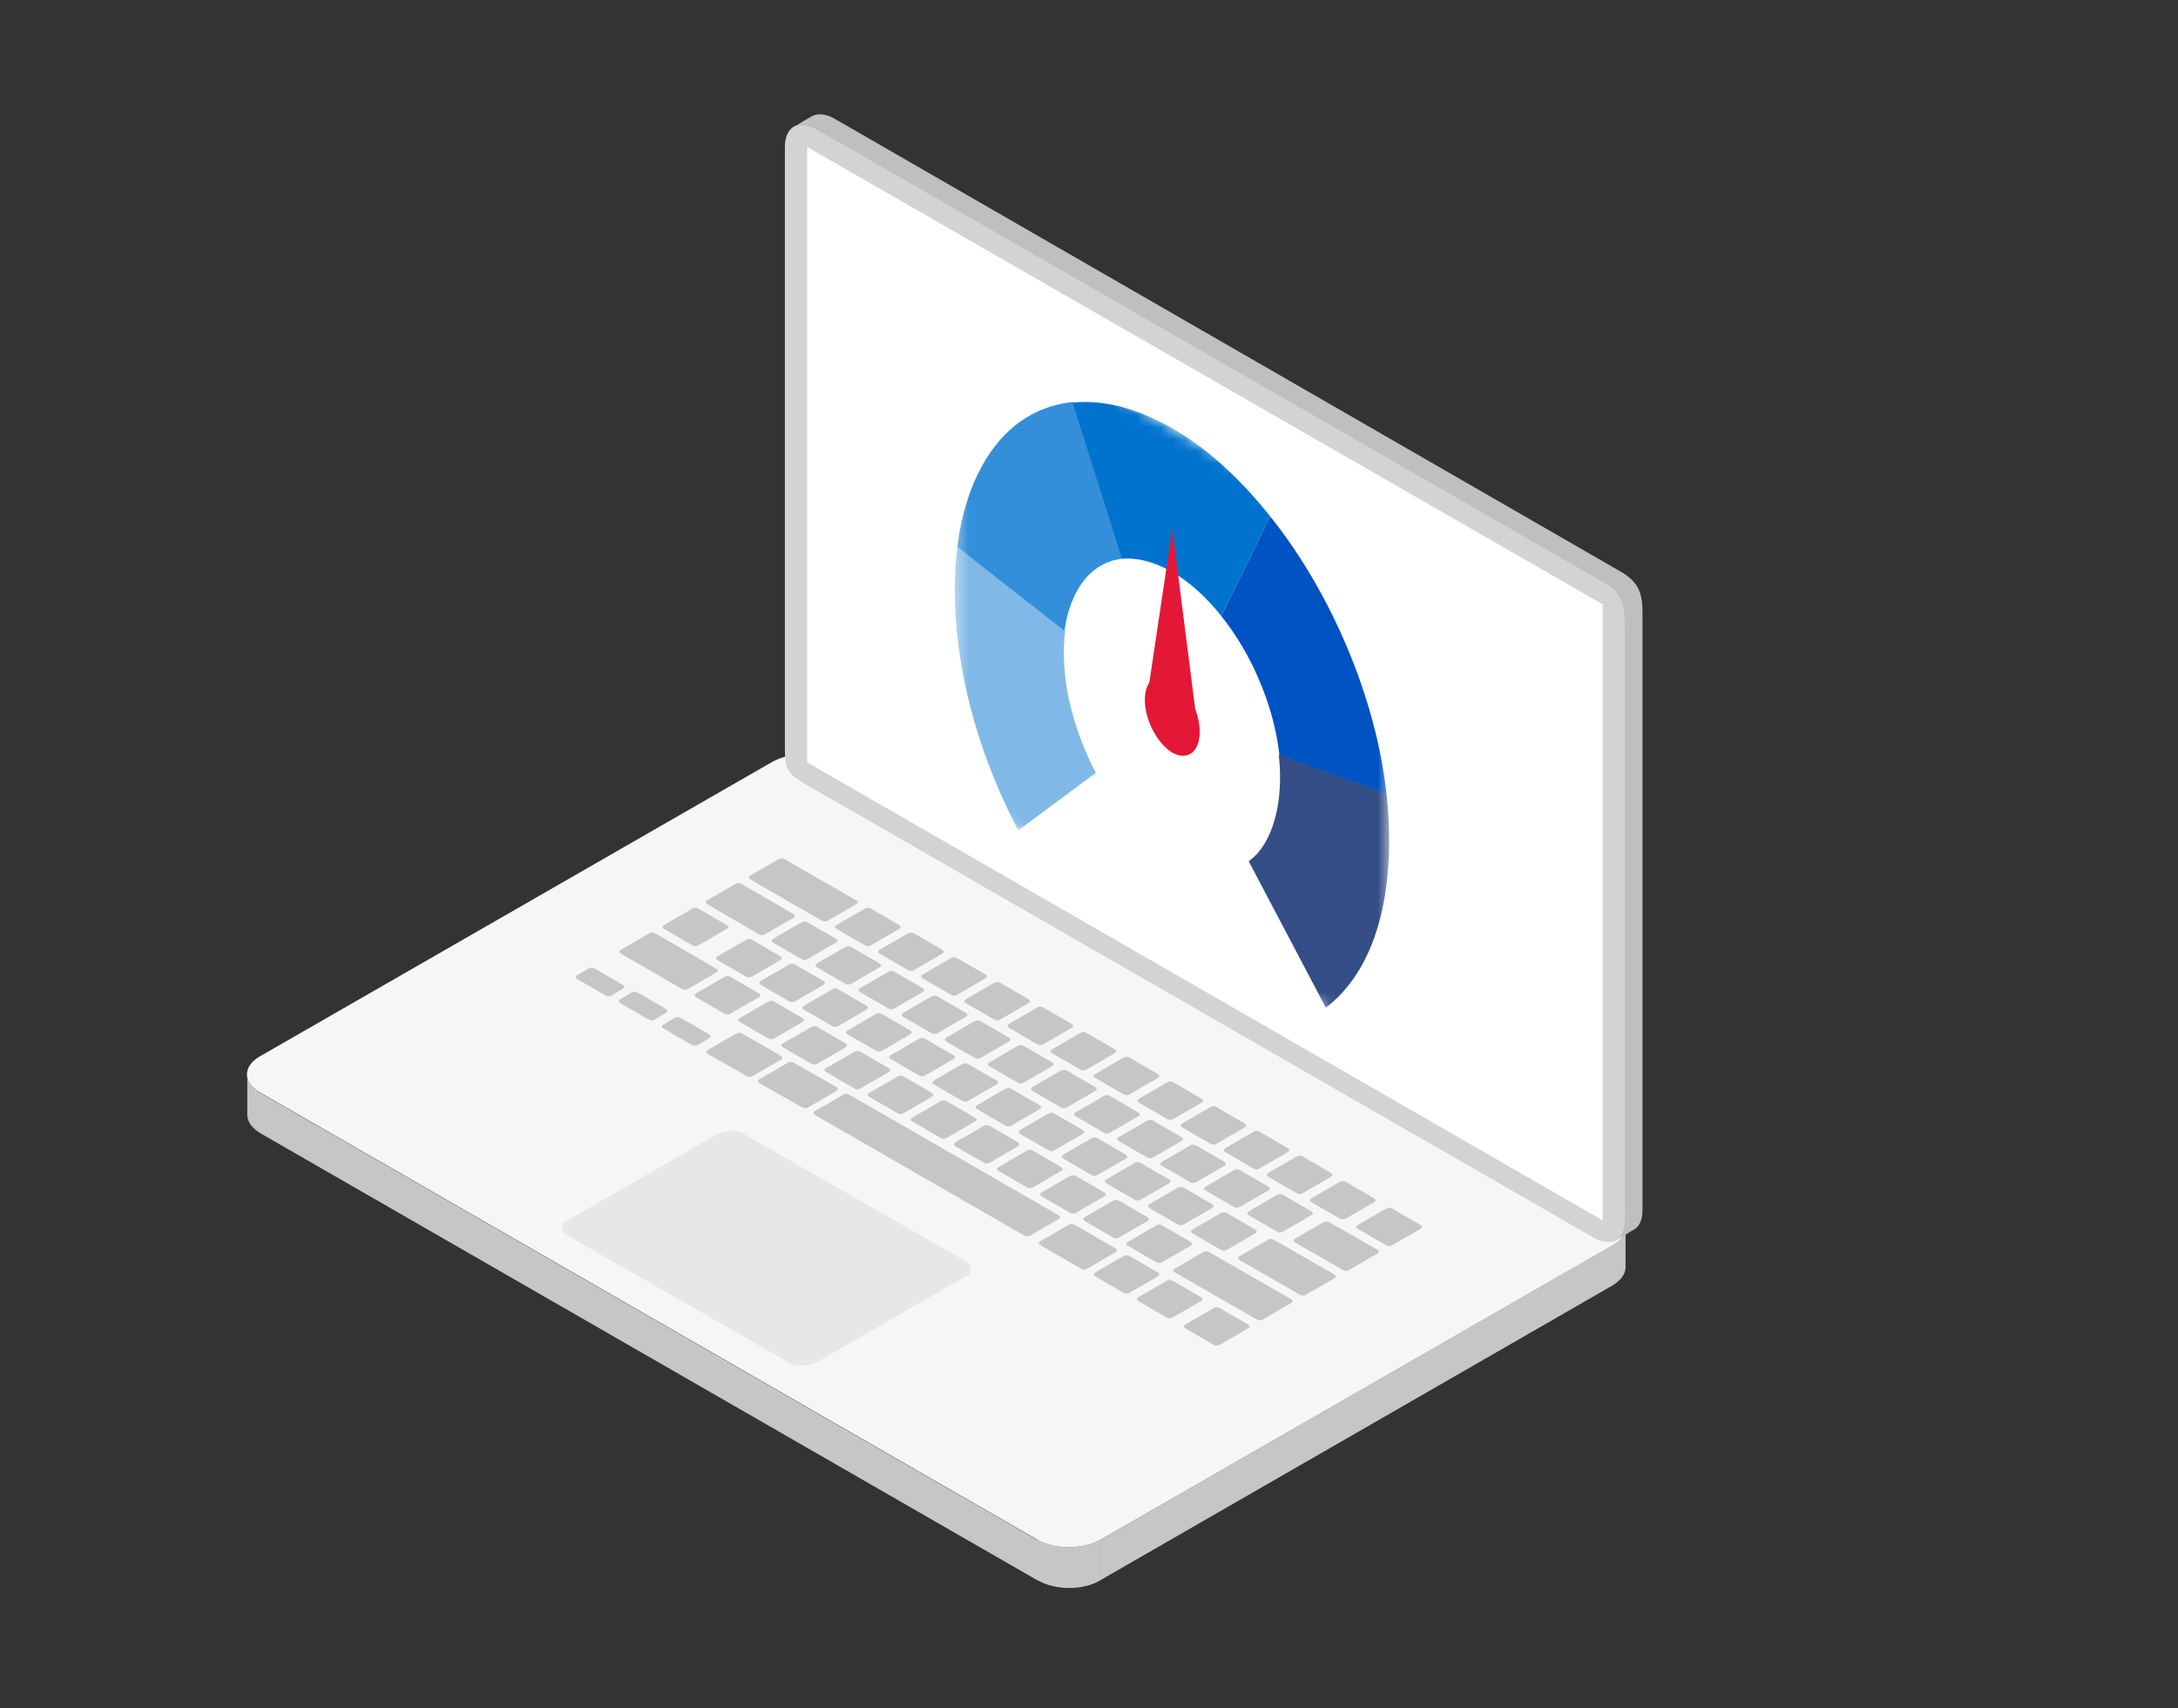
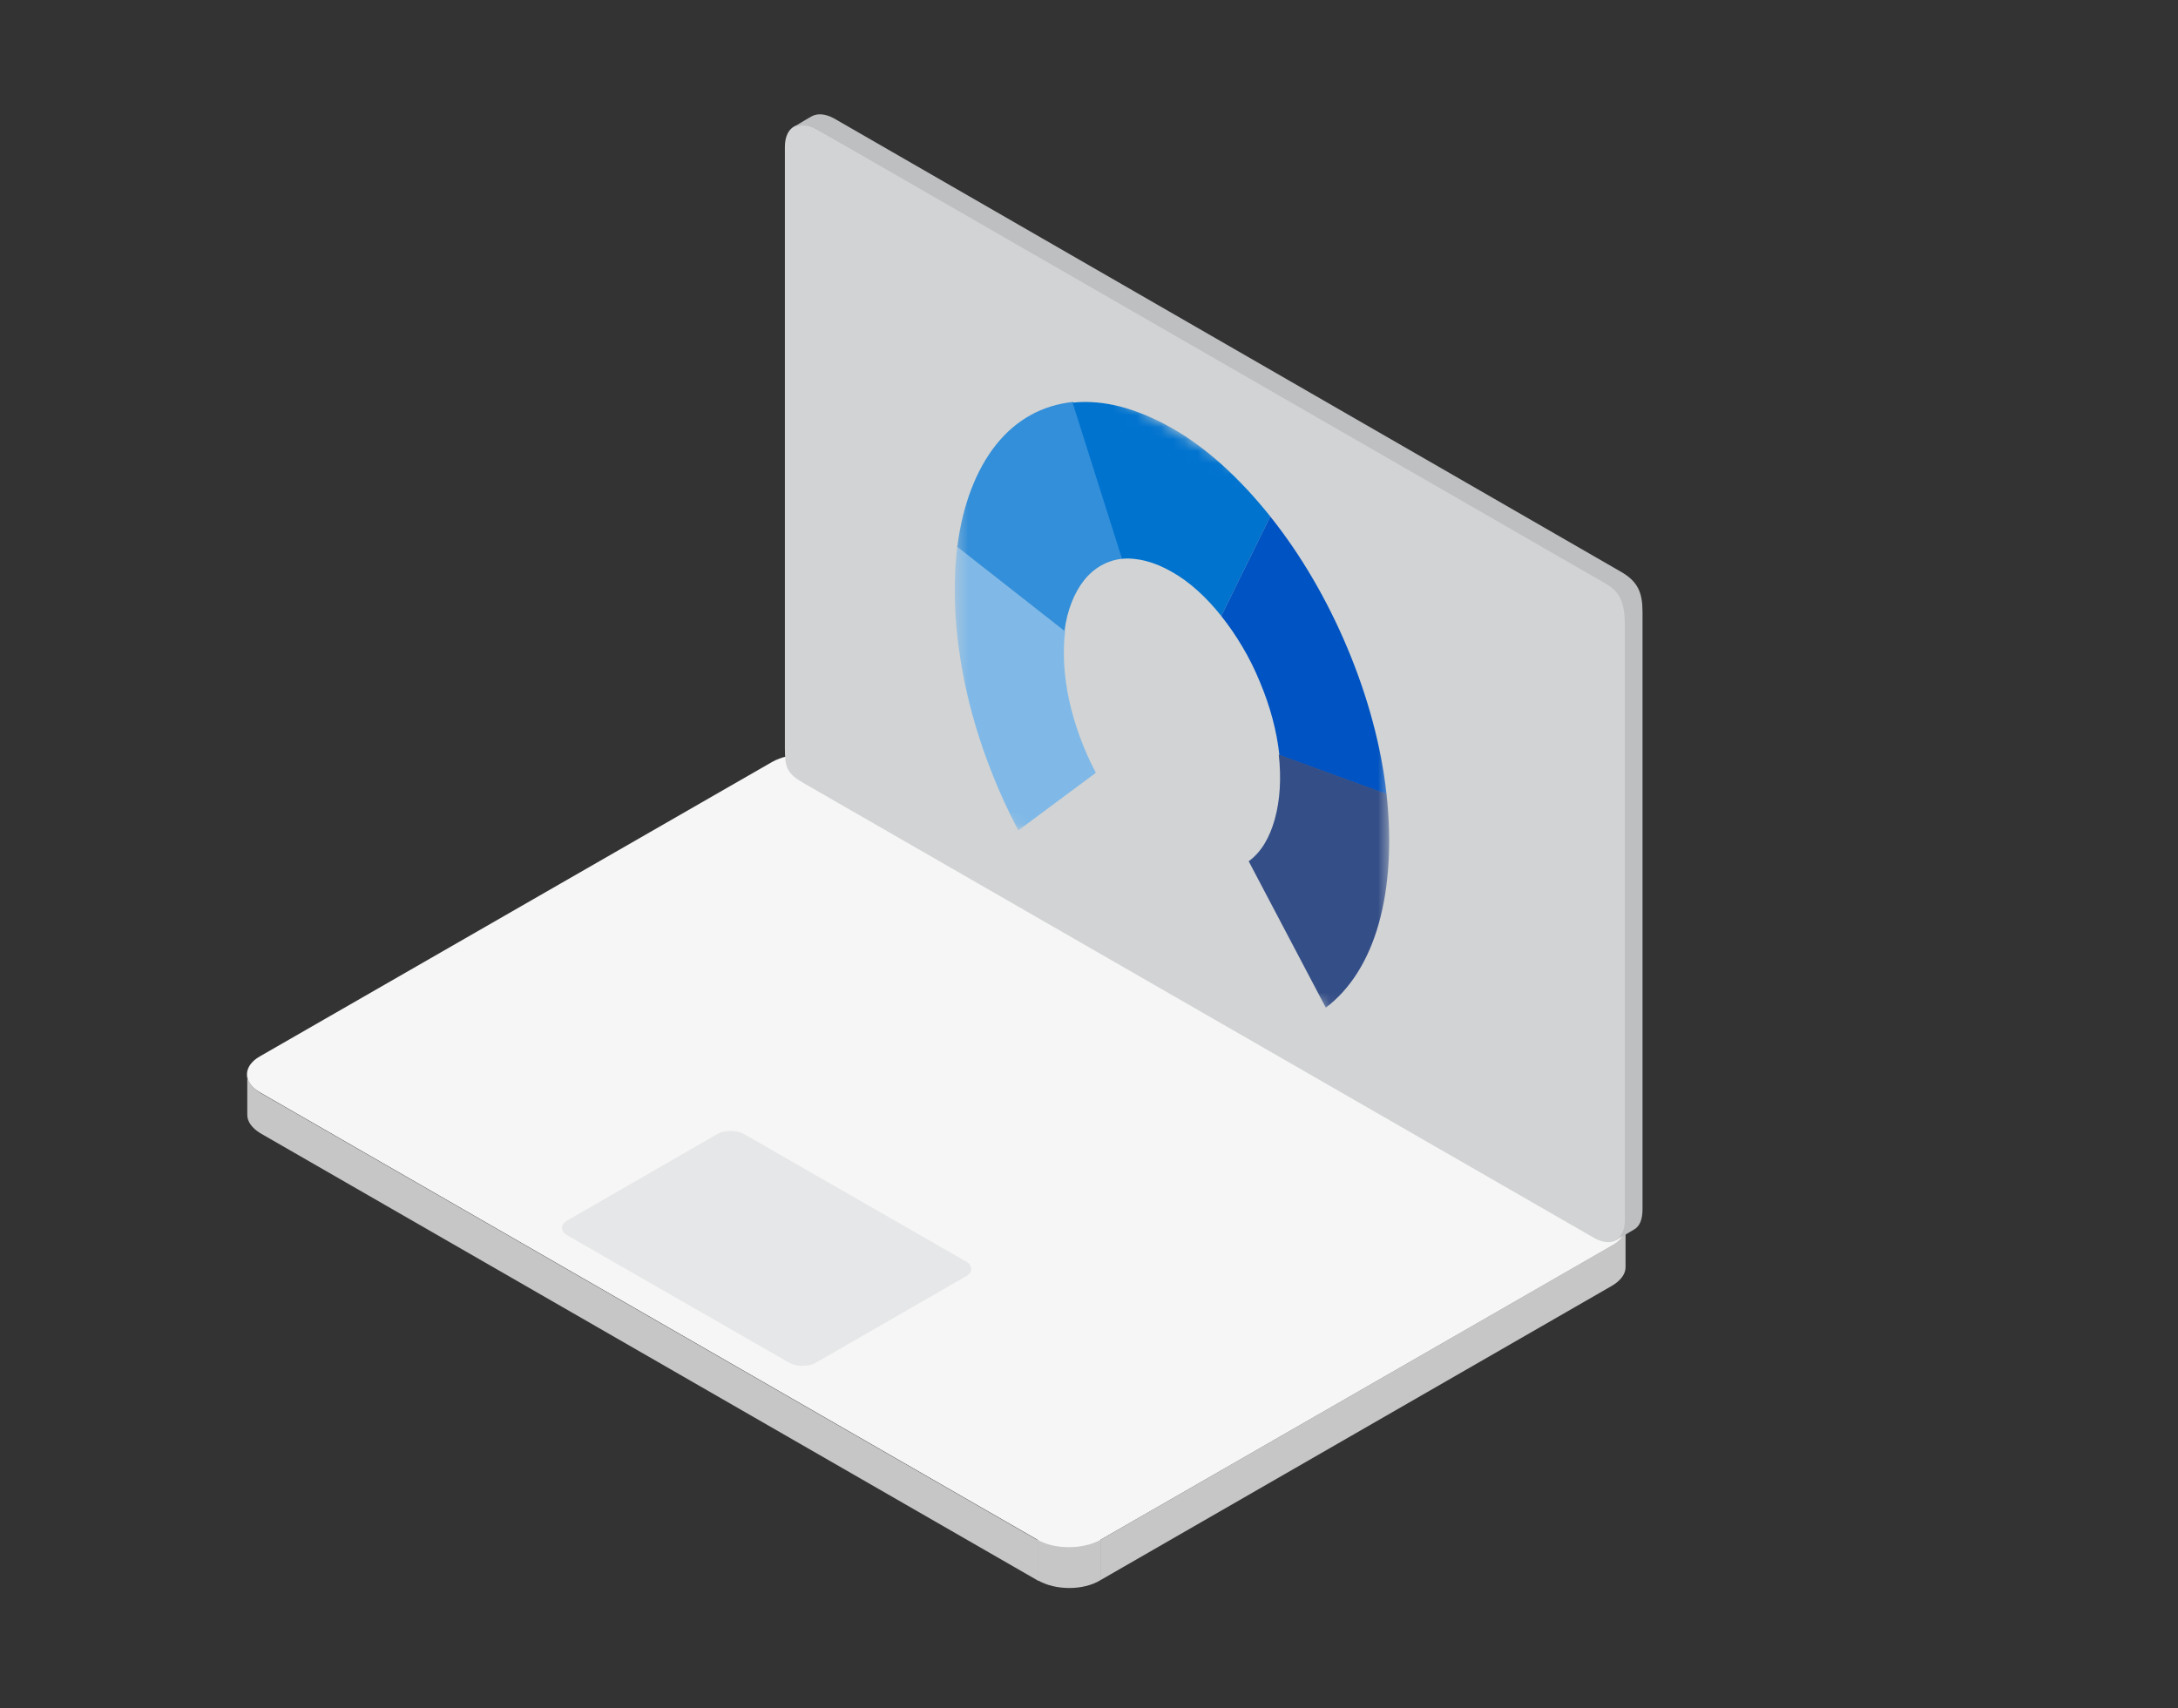
<svg xmlns="http://www.w3.org/2000/svg" width="181" height="142" viewBox="0 0 181 142" fill="none">
  <rect x="0" y="0" width="181" height="142" fill="#333333" stroke="none" />
-   <path d="M91.446 128V131.353C90.034 132.218 87.7 132.218 86.234 131.353V128C87.7 128.811 89.98 128.811 91.446 128Z" fill="#C6C6C6" />
+   <path d="M91.446 128V131.353C90.034 132.218 87.7 132.218 86.234 131.353V128Z" fill="#C6C6C6" />
  <path d="M21.582 87.818C20.171 88.629 20.171 89.981 21.582 90.793L86.236 128C87.647 128.811 89.981 128.811 91.447 128L134.061 103.501C135.472 102.69 135.472 101.338 134.061 100.527L69.407 63.319C67.996 62.508 65.661 62.508 64.196 63.319L21.582 87.818Z" fill="#F6F6F6" />
-   <path d="M112.837 101.824C112.674 101.932 112.674 102.041 112.837 102.149L115.171 103.501C115.334 103.609 115.551 103.609 115.714 103.501L118.048 102.149C118.211 102.041 118.211 101.932 118.048 101.824L115.714 100.472C115.551 100.364 115.334 100.364 115.171 100.472L112.837 101.824ZM108.982 99.607C108.819 99.715 108.819 99.823 108.982 99.931L111.317 101.283C111.479 101.392 111.697 101.392 111.859 101.283L114.194 99.931C114.356 99.823 114.356 99.715 114.194 99.607L111.859 98.255C111.697 98.147 111.479 98.147 111.317 98.255L108.982 99.607ZM105.399 97.498C105.237 97.606 105.237 97.714 105.399 97.822L107.734 99.174C107.897 99.282 108.114 99.282 108.277 99.174L110.611 97.822C110.774 97.714 110.774 97.606 110.611 97.498L108.277 96.146C108.114 96.038 107.897 96.038 107.734 96.146L105.399 97.498ZM101.817 95.443C101.654 95.551 101.654 95.659 101.817 95.767L104.151 97.119C104.314 97.227 104.531 97.227 104.694 97.119L107.028 95.767C107.191 95.659 107.191 95.551 107.028 95.443L104.694 94.091C104.531 93.983 104.314 93.983 104.151 94.091L101.817 95.443ZM98.234 93.388C98.071 93.496 98.071 93.604 98.234 93.712L100.568 95.064C100.731 95.172 100.948 95.172 101.111 95.064L103.445 93.712C103.608 93.604 103.608 93.496 103.445 93.388L101.111 92.036C100.948 91.927 100.731 91.927 100.568 92.036L98.234 93.388ZM94.651 91.332C94.488 91.441 94.488 91.549 94.651 91.657L96.985 93.009C97.148 93.117 97.365 93.117 97.528 93.009L99.862 91.657C100.025 91.549 100.025 91.441 99.862 91.332L97.528 89.981C97.365 89.872 97.148 89.872 96.985 89.981L94.651 91.332ZM91.014 89.277C90.851 89.386 90.851 89.494 91.014 89.602L93.348 90.954C93.511 91.062 93.728 91.062 93.891 90.954L96.225 89.602C96.388 89.494 96.388 89.386 96.225 89.277L93.891 87.925C93.728 87.817 93.511 87.817 93.348 87.925L91.014 89.277ZM87.431 87.222C87.268 87.331 87.268 87.439 87.431 87.547L89.765 88.899C89.928 89.007 90.145 89.007 90.308 88.899L92.642 87.547C92.805 87.439 92.805 87.331 92.642 87.222L90.308 85.87C90.145 85.762 89.928 85.762 89.765 85.87L87.431 87.222ZM83.848 85.113C83.685 85.221 83.685 85.329 83.848 85.438L86.183 86.79C86.345 86.898 86.562 86.898 86.725 86.79L89.06 85.438C89.222 85.329 89.222 85.221 89.06 85.113L86.725 83.761C86.562 83.653 86.345 83.653 86.183 83.761L83.848 85.113ZM80.266 83.058C80.103 83.166 80.103 83.275 80.266 83.383L82.6 84.735C82.763 84.843 82.98 84.843 83.143 84.735L85.477 83.383C85.64 83.275 85.64 83.166 85.477 83.058L83.143 81.706C82.98 81.598 82.763 81.598 82.6 81.706L80.266 83.058ZM76.683 81.003C76.52 81.111 76.52 81.219 76.683 81.328L79.017 82.68C79.18 82.788 79.397 82.788 79.56 82.68L81.894 81.328C82.057 81.219 82.057 81.111 81.894 81.003L79.56 79.651C79.397 79.543 79.18 79.543 79.017 79.651L76.683 81.003ZM73.1 78.948C72.937 79.056 72.937 79.164 73.1 79.272L75.434 80.624C75.597 80.733 75.814 80.733 75.977 80.624L78.311 79.272C78.474 79.164 78.474 79.056 78.311 78.948L75.977 77.596C75.814 77.488 75.597 77.488 75.434 77.596L73.1 78.948ZM69.517 76.893C69.354 77.001 69.354 77.109 69.517 77.217L71.851 78.569C72.014 78.678 72.231 78.678 72.394 78.569L74.728 77.217C74.891 77.109 74.891 77.001 74.728 76.893L72.394 75.541C72.231 75.433 72.014 75.433 71.851 75.541L69.517 76.893ZM62.351 72.783C62.189 72.891 62.189 72.999 62.351 73.107L68.269 76.514C68.431 76.623 68.648 76.623 68.811 76.514L71.146 75.162C71.308 75.054 71.308 74.946 71.146 74.838L65.228 71.431C65.066 71.323 64.849 71.323 64.686 71.431L62.351 72.783ZM107.625 102.96C107.462 103.068 107.462 103.176 107.625 103.284L111.588 105.556C111.751 105.664 111.968 105.664 112.131 105.556L114.465 104.204C114.628 104.096 114.628 103.987 114.465 103.879L110.502 101.608C110.339 101.5 110.122 101.5 109.959 101.608L107.625 102.96ZM103.771 100.689C103.608 100.797 103.608 100.905 103.771 101.013L106.105 102.365C106.268 102.473 106.485 102.473 106.648 102.365L108.982 101.013C109.145 100.905 109.145 100.797 108.982 100.689L106.648 99.337C106.485 99.228 106.268 99.228 106.105 99.337L103.771 100.689ZM100.188 98.633C100.025 98.742 100.025 98.85 100.188 98.958L102.522 100.31C102.685 100.418 102.902 100.418 103.065 100.31L105.399 98.958C105.562 98.85 105.562 98.742 105.399 98.633L103.065 97.281C102.902 97.173 102.685 97.173 102.522 97.281L100.188 98.633ZM96.551 96.578C96.388 96.686 96.388 96.795 96.551 96.903L98.885 98.255C99.048 98.363 99.265 98.363 99.428 98.255L101.762 96.903C101.925 96.795 101.925 96.686 101.762 96.578L99.428 95.226C99.265 95.118 99.048 95.118 98.885 95.226L96.551 96.578ZM92.968 94.523C92.805 94.632 92.805 94.74 92.968 94.848L95.302 96.2C95.465 96.308 95.682 96.308 95.845 96.2L98.18 94.848C98.342 94.74 98.342 94.632 98.18 94.523L95.845 93.171C95.682 93.063 95.465 93.063 95.302 93.171L92.968 94.523ZM89.385 92.468C89.222 92.576 89.222 92.684 89.385 92.793L91.72 94.145C91.882 94.253 92.1 94.253 92.263 94.145L94.597 92.793C94.76 92.684 94.76 92.576 94.597 92.468L92.263 91.116C92.1 91.008 91.882 91.008 91.72 91.116L89.385 92.468ZM85.803 90.359C85.64 90.467 85.64 90.575 85.803 90.684L88.137 92.036C88.3 92.144 88.517 92.144 88.68 92.036L91.014 90.684C91.177 90.575 91.177 90.467 91.014 90.359L88.68 89.007C88.517 88.899 88.3 88.899 88.137 89.007L85.803 90.359ZM82.22 88.304C82.057 88.412 82.057 88.52 82.22 88.629L84.554 89.981C84.717 90.089 84.934 90.089 85.097 89.981L87.431 88.629C87.594 88.52 87.594 88.412 87.431 88.304L85.097 86.952C84.934 86.844 84.717 86.844 84.554 86.952L82.22 88.304ZM78.637 86.249C78.474 86.357 78.474 86.465 78.637 86.573L80.971 87.925C81.134 88.034 81.351 88.034 81.514 87.925L83.848 86.573C84.011 86.465 84.011 86.357 83.848 86.249L81.514 84.897C81.351 84.789 81.134 84.789 80.971 84.897L78.637 86.249ZM75.054 84.194C74.891 84.302 74.891 84.41 75.054 84.518L77.388 85.87C77.551 85.978 77.768 85.978 77.931 85.87L80.266 84.518C80.428 84.41 80.428 84.302 80.266 84.194L77.931 82.842C77.768 82.734 77.551 82.734 77.388 82.842L75.054 84.194ZM71.471 82.139C71.308 82.247 71.308 82.355 71.471 82.463L73.806 83.815C73.968 83.923 74.186 83.923 74.348 83.815L76.683 82.463C76.846 82.355 76.846 82.247 76.683 82.139L74.348 80.787C74.186 80.679 73.968 80.679 73.806 80.787L71.471 82.139ZM67.888 80.084C67.726 80.192 67.726 80.3 67.888 80.408L70.223 81.76C70.386 81.868 70.603 81.868 70.766 81.76L73.1 80.408C73.263 80.3 73.263 80.192 73.1 80.084L70.766 78.732C70.603 78.624 70.386 78.624 70.223 78.732L67.888 80.084ZM64.251 78.029C64.088 78.137 64.088 78.245 64.251 78.353L66.586 79.705C66.749 79.813 66.966 79.813 67.129 79.705L69.463 78.353C69.626 78.245 69.626 78.137 69.463 78.029L67.129 76.677C66.966 76.568 66.749 76.568 66.586 76.677L64.251 78.029ZM58.769 74.838C58.606 74.946 58.606 75.054 58.769 75.162L63.057 77.65C63.22 77.758 63.437 77.758 63.6 77.65L65.934 76.298C66.097 76.19 66.097 76.082 65.934 75.974L61.646 73.486C61.483 73.378 61.266 73.378 61.103 73.486L58.769 74.838ZM103.011 104.42C102.848 104.528 102.848 104.636 103.011 104.745L108.005 107.611C108.168 107.719 108.385 107.719 108.548 107.611L110.882 106.259C111.045 106.151 111.045 106.043 110.882 105.934L105.888 103.068C105.725 102.96 105.508 102.96 105.345 103.068L103.011 104.42ZM99.102 102.203C98.939 102.311 98.939 102.419 99.102 102.527L101.437 103.879C101.6 103.987 101.817 103.987 101.979 103.879L104.314 102.527C104.477 102.419 104.477 102.311 104.314 102.203L101.979 100.851C101.817 100.743 101.6 100.743 101.437 100.851L99.102 102.203ZM95.52 100.094C95.357 100.202 95.357 100.31 95.52 100.418L97.854 101.77C98.017 101.878 98.234 101.878 98.397 101.77L100.731 100.418C100.894 100.31 100.894 100.202 100.731 100.094L98.397 98.742C98.234 98.633 98.017 98.633 97.854 98.742L95.52 100.094ZM91.937 98.039C91.774 98.147 91.774 98.255 91.937 98.363L94.271 99.715C94.434 99.823 94.651 99.823 94.814 99.715L97.148 98.363C97.311 98.255 97.311 98.147 97.148 98.039L94.814 96.686C94.651 96.578 94.434 96.578 94.271 96.686L91.937 98.039ZM88.354 95.984C88.191 96.092 88.191 96.2 88.354 96.308L90.688 97.66C90.851 97.768 91.068 97.768 91.231 97.66L93.565 96.308C93.728 96.2 93.728 96.092 93.565 95.984L91.231 94.632C91.068 94.523 90.851 94.523 90.688 94.632L88.354 95.984ZM84.771 93.928C84.608 94.037 84.608 94.145 84.771 94.253L87.105 95.605C87.268 95.713 87.485 95.713 87.648 95.605L89.983 94.253C90.145 94.145 90.145 94.037 89.983 93.928L87.648 92.576C87.485 92.468 87.268 92.468 87.105 92.576L84.771 93.928ZM81.188 91.873C81.025 91.981 81.025 92.09 81.188 92.198L83.523 93.55C83.685 93.658 83.903 93.658 84.065 93.55L86.4 92.198C86.562 92.09 86.562 91.981 86.4 91.873L84.065 90.521C83.903 90.413 83.685 90.413 83.523 90.521L81.188 91.873ZM77.606 89.818C77.443 89.926 77.443 90.035 77.606 90.143L79.94 91.495C80.103 91.603 80.32 91.603 80.483 91.495L82.817 90.143C82.98 90.035 82.98 89.926 82.817 89.818L80.483 88.466C80.32 88.358 80.103 88.358 79.94 88.466L77.606 89.818ZM74.023 87.709C73.86 87.817 73.86 87.925 74.023 88.034L76.357 89.386C76.52 89.494 76.737 89.494 76.9 89.386L79.234 88.034C79.397 87.925 79.397 87.817 79.234 87.709L76.9 86.357C76.737 86.249 76.52 86.249 76.357 86.357L74.023 87.709ZM70.44 85.654C70.277 85.762 70.277 85.87 70.44 85.978L72.774 87.331C72.937 87.439 73.154 87.439 73.317 87.331L75.651 85.978C75.814 85.87 75.814 85.762 75.651 85.654L73.317 84.302C73.154 84.194 72.937 84.194 72.774 84.302L70.44 85.654ZM66.803 83.599C66.64 83.707 66.64 83.815 66.803 83.923L69.137 85.275C69.3 85.384 69.517 85.384 69.68 85.275L72.014 83.923C72.177 83.815 72.177 83.707 72.014 83.599L69.68 82.247C69.517 82.139 69.3 82.139 69.137 82.247L66.803 83.599ZM63.22 81.544C63.057 81.652 63.057 81.76 63.22 81.868L65.554 83.22C65.717 83.329 65.934 83.329 66.097 83.22L68.431 81.868C68.594 81.76 68.594 81.652 68.431 81.544L66.097 80.192C65.934 80.084 65.717 80.084 65.554 80.192L63.22 81.544ZM59.637 79.489C59.474 79.597 59.474 79.705 59.637 79.813L61.971 81.165C62.134 81.273 62.351 81.273 62.514 81.165L64.849 79.813C65.011 79.705 65.011 79.597 64.849 79.489L62.514 78.137C62.351 78.029 62.134 78.029 61.971 78.137L59.637 79.489ZM55.186 76.893C55.023 77.001 55.023 77.109 55.186 77.217L57.52 78.569C57.683 78.678 57.9 78.678 58.063 78.569L60.397 77.217C60.56 77.109 60.56 77.001 60.397 76.893L58.063 75.541C57.9 75.433 57.683 75.433 57.52 75.541L55.186 76.893ZM97.637 105.448C97.474 105.556 97.474 105.664 97.637 105.772L104.422 109.666C104.585 109.774 104.802 109.774 104.965 109.666L107.299 108.314C107.462 108.206 107.462 108.098 107.299 107.989L100.514 104.096C100.351 103.987 100.134 103.987 99.971 104.096L97.637 105.448ZM93.728 103.23C93.565 103.338 93.565 103.447 93.728 103.555L96.062 104.907C96.225 105.015 96.442 105.015 96.605 104.907L98.939 103.555C99.102 103.447 99.102 103.338 98.939 103.23L96.605 101.878C96.442 101.77 96.225 101.77 96.062 101.878L93.728 103.23ZM90.145 101.175C89.983 101.283 89.983 101.392 90.145 101.5L92.48 102.852C92.642 102.96 92.86 102.96 93.022 102.852L95.357 101.5C95.52 101.392 95.52 101.283 95.357 101.175L93.022 99.823C92.86 99.715 92.642 99.715 92.48 99.823L90.145 101.175ZM86.562 99.12C86.4 99.228 86.4 99.337 86.562 99.445L88.897 100.797C89.06 100.905 89.277 100.905 89.44 100.797L91.774 99.445C91.937 99.337 91.937 99.228 91.774 99.12L89.44 97.768C89.277 97.66 89.06 97.66 88.897 97.768L86.562 99.12ZM82.98 97.011C82.817 97.119 82.817 97.227 82.98 97.335L85.314 98.688C85.477 98.796 85.694 98.796 85.857 98.688L88.191 97.335C88.354 97.227 88.354 97.119 88.191 97.011L85.857 95.659C85.694 95.551 85.477 95.551 85.314 95.659L82.98 97.011ZM79.397 94.956C79.234 95.064 79.234 95.172 79.397 95.28L81.731 96.632C81.894 96.741 82.111 96.741 82.274 96.632L84.608 95.28C84.771 95.172 84.771 95.064 84.608 94.956L82.274 93.604C82.111 93.496 81.894 93.496 81.731 93.604L79.397 94.956ZM75.814 92.901C75.651 93.009 75.651 93.117 75.814 93.225L78.148 94.577C78.311 94.686 78.528 94.686 78.691 94.577L81.025 93.225C81.188 93.117 81.188 93.009 81.025 92.901L78.691 91.549C78.528 91.441 78.311 91.441 78.148 91.549L75.814 92.901ZM72.231 90.846C72.068 90.954 72.068 91.062 72.231 91.17L74.566 92.522C74.728 92.63 74.946 92.63 75.108 92.522L77.443 91.17C77.606 91.062 77.606 90.954 77.443 90.846L75.108 89.494C74.946 89.386 74.728 89.386 74.566 89.494L72.231 90.846ZM68.648 88.791C68.486 88.899 68.486 89.007 68.648 89.115L70.983 90.467C71.146 90.575 71.363 90.575 71.526 90.467L73.86 89.115C74.023 89.007 74.023 88.899 73.86 88.791L71.526 87.439C71.363 87.331 71.146 87.331 70.983 87.439L68.648 88.791ZM65.066 86.736C64.903 86.844 64.903 86.952 65.066 87.06L67.4 88.412C67.563 88.52 67.78 88.52 67.943 88.412L70.277 87.06C70.44 86.952 70.44 86.844 70.277 86.736L67.943 85.384C67.78 85.275 67.563 85.275 67.4 85.384L65.066 86.736ZM61.483 84.626C61.32 84.735 61.32 84.843 61.483 84.951L63.817 86.303C63.98 86.411 64.197 86.411 64.36 86.303L66.694 84.951C66.857 84.843 66.857 84.735 66.694 84.626L64.36 83.275C64.197 83.166 63.98 83.166 63.817 83.275L61.483 84.626ZM57.846 82.571C57.683 82.68 57.683 82.788 57.846 82.896L60.18 84.248C60.343 84.356 60.56 84.356 60.723 84.248L63.057 82.896C63.22 82.788 63.22 82.68 63.057 82.571L60.723 81.219C60.56 81.111 60.343 81.111 60.18 81.219L57.846 82.571ZM53.937 77.596L51.603 78.948C51.44 79.056 51.44 79.164 51.603 79.272L56.651 82.193C56.814 82.301 57.032 82.301 57.194 82.193L59.529 80.841C59.691 80.733 59.691 80.624 59.529 80.516L54.48 77.596C54.317 77.488 54.1 77.488 53.937 77.596ZM98.505 110.099C98.342 110.207 98.342 110.315 98.505 110.423L100.84 111.775C101.002 111.883 101.22 111.883 101.382 111.775L103.717 110.423C103.879 110.315 103.879 110.207 103.717 110.099L101.382 108.747C101.22 108.638 101.002 108.638 100.84 108.747L98.505 110.099ZM94.597 107.827C94.434 107.935 94.434 108.044 94.597 108.152L96.931 109.504C97.094 109.612 97.311 109.612 97.474 109.504L99.808 108.152C99.971 108.044 99.971 107.935 99.808 107.827L97.474 106.475C97.311 106.367 97.094 106.367 96.931 106.475L94.597 107.827ZM91.014 105.772C90.851 105.88 90.851 105.988 91.014 106.097L93.348 107.449C93.511 107.557 93.728 107.557 93.891 107.449L96.225 106.097C96.388 105.988 96.388 105.88 96.225 105.772L93.891 104.42C93.728 104.312 93.511 104.312 93.348 104.42L91.014 105.772ZM86.454 103.176C86.291 103.284 86.291 103.393 86.454 103.501L89.82 105.448C89.983 105.556 90.2 105.556 90.362 105.448L92.697 104.096C92.86 103.987 92.86 103.879 92.697 103.771L89.331 101.824C89.168 101.716 88.951 101.716 88.788 101.824L86.454 103.176ZM67.726 92.36C67.563 92.468 67.563 92.576 67.726 92.684L85.097 102.69C85.26 102.798 85.477 102.798 85.64 102.69L87.974 101.337C88.137 101.229 88.137 101.121 87.974 101.013L70.603 91.008C70.44 90.9 70.223 90.9 70.06 91.008L67.726 92.36ZM63.111 89.71C62.949 89.818 62.949 89.926 63.111 90.035L66.64 92.036C66.803 92.144 67.02 92.144 67.183 92.036L69.517 90.684C69.68 90.575 69.68 90.467 69.517 90.359L65.989 88.358C65.826 88.25 65.609 88.25 65.446 88.358L63.111 89.71ZM58.823 87.276C58.66 87.385 58.66 87.493 58.823 87.601L62.026 89.44C62.189 89.548 62.406 89.548 62.569 89.44L64.903 88.088C65.066 87.98 65.066 87.871 64.903 87.763L61.7 85.924C61.537 85.816 61.32 85.816 61.157 85.924L58.823 87.276ZM55.132 85.167C54.969 85.275 54.969 85.384 55.132 85.492L57.466 86.844C57.629 86.952 57.846 86.952 58.009 86.844L58.931 86.303C59.094 86.195 59.094 86.087 58.931 85.978L56.597 84.626C56.434 84.518 56.217 84.518 56.054 84.626L55.132 85.167ZM47.966 81.057C47.803 81.165 47.803 81.273 47.966 81.382L50.3 82.734C50.463 82.842 50.68 82.842 50.843 82.734L51.766 82.193C51.929 82.085 51.929 81.977 51.766 81.868L49.432 80.516C49.269 80.408 49.052 80.408 48.889 80.516L47.966 81.057ZM51.549 83.058C51.386 83.166 51.386 83.275 51.549 83.383L53.883 84.735C54.046 84.843 54.263 84.843 54.426 84.735L55.349 84.194C55.511 84.086 55.511 83.978 55.349 83.869L53.014 82.517C52.852 82.409 52.634 82.409 52.471 82.517L51.549 83.058Z" fill="#C6C6C6" />
  <path d="M20.551 92.685V89.332C20.551 89.873 20.931 90.414 21.637 90.846L86.29 128.054V131.407L21.637 94.199C20.931 93.767 20.551 93.226 20.551 92.685Z" fill="#C6C6C6" />
  <path d="M91.445 128L134.005 103.501C134.71 103.123 135.036 102.582 135.09 102.041V105.34C135.09 105.881 134.71 106.422 134.005 106.854L91.445 131.353V128Z" fill="#C6C6C6" />
  <path d="M47.151 101.446C46.554 101.77 46.554 102.365 47.151 102.69L65.608 113.29C66.205 113.614 67.182 113.614 67.779 113.29L80.265 106.097C80.862 105.772 80.862 105.177 80.265 104.853L61.808 94.253C61.211 93.929 60.234 93.929 59.636 94.253L47.151 101.446Z" fill="#E6E7E8" />
  <path d="M65.227 12.213C65.227 10.536 66.367 9.887 67.832 10.698L133.354 47.798C134.766 48.609 135.58 49.961 135.58 51.584L135.091 101.392C135.091 103.069 133.951 103.718 132.486 102.907L66.801 65.104C65.389 64.293 65.227 63.806 65.227 62.184V12.213Z" fill="#D1D3D4" />
  <path d="M135.034 101.392V52.395C135.034 50.718 134.979 49.42 133.514 48.555L67.775 10.698C67.069 10.32 66.309 10.374 65.82 10.644C65.82 10.644 66.96 9.941 67.449 9.671C67.937 9.401 68.589 9.455 69.295 9.833L134.708 47.528C136.119 48.339 136.499 49.258 136.499 50.881V100.527C136.499 101.338 136.282 101.933 135.794 102.203C135.359 102.474 134.437 103.015 134.274 103.069C134.762 102.798 135.034 102.203 135.034 101.392Z" fill="#BDBFC1" />
-   <path d="M67.074 63.373V12.213L133.193 50.232V101.446L67.074 63.373Z" fill="white" />
  <mask id="mask0_63_128451" style="mask-type:luminance" maskUnits="userSpaceOnUse" x="79" y="25" width="37" height="62">
    <path d="M79.344 25.084L115.498 46.067V86.898L79.344 65.969V25.084Z" fill="white" />
  </mask>
  <g mask="url(#mask0_63_128451)">
    <path fill-rule="evenodd" clip-rule="evenodd" d="M84.609 68.997C82.601 65.157 81.081 61.047 80.212 56.937C79.344 52.827 79.127 48.879 79.561 45.418L88.518 52.449C88.301 54.179 88.409 56.18 88.844 58.181C89.278 60.182 90.038 62.291 91.069 64.238L84.664 68.997H84.609Z" fill="#80B9E7" />
    <path fill-rule="evenodd" clip-rule="evenodd" d="M79.562 45.418C79.996 41.957 81.136 39.036 82.765 36.981C84.448 34.872 86.619 33.682 89.171 33.412L93.296 46.446C92.048 46.554 90.908 47.203 90.093 48.23C89.279 49.258 88.682 50.718 88.465 52.449L79.508 45.418H79.562Z" fill="#338FD9" />
    <path fill-rule="evenodd" clip-rule="evenodd" d="M89.171 33.466C91.723 33.196 94.491 33.953 97.368 35.575C100.246 37.198 103.014 39.74 105.566 42.93L101.494 51.205C100.246 49.636 98.834 48.339 97.368 47.527C95.957 46.716 94.546 46.337 93.243 46.446L89.117 33.412L89.171 33.466Z" fill="#0073CF" />
    <path fill-rule="evenodd" clip-rule="evenodd" d="M105.564 42.931C108.115 46.121 110.286 49.853 111.969 53.855C113.652 57.857 114.792 62.021 115.226 66.023L106.324 62.778C106.106 60.777 105.564 58.722 104.695 56.667C103.881 54.666 102.741 52.773 101.492 51.205L105.564 42.931Z" fill="#0053C2" />
    <path fill-rule="evenodd" clip-rule="evenodd" d="M115.228 66.023C115.662 70.025 115.445 73.702 114.576 76.785C113.708 79.867 112.188 82.247 110.179 83.761L103.773 71.593C104.805 70.836 105.511 69.646 105.945 68.078C106.379 66.509 106.488 64.671 106.271 62.724L115.173 65.969L115.228 66.023Z" fill="#344E87" />
  </g>
  <mask id="mask1_63_128451" style="mask-type:luminance" maskUnits="userSpaceOnUse" x="79" y="25" width="37" height="62">
-     <path d="M79.344 25.084L115.498 46.067V86.898L79.344 65.969V25.084Z" fill="white" />
-   </mask>
+     </mask>
  <g mask="url(#mask1_63_128451)">
    <path fill-rule="evenodd" clip-rule="evenodd" d="M97.421 43.958L99.593 61.048L95.25 58.506L97.421 43.958Z" fill="#E31837" />
    <path d="M97.421 56.45C98.669 57.208 99.701 59.154 99.701 60.831C99.701 62.508 98.669 63.265 97.421 62.562C96.172 61.804 95.141 59.858 95.141 58.181C95.141 56.505 96.172 55.747 97.421 56.45Z" fill="#E31837" />
  </g>
</svg>